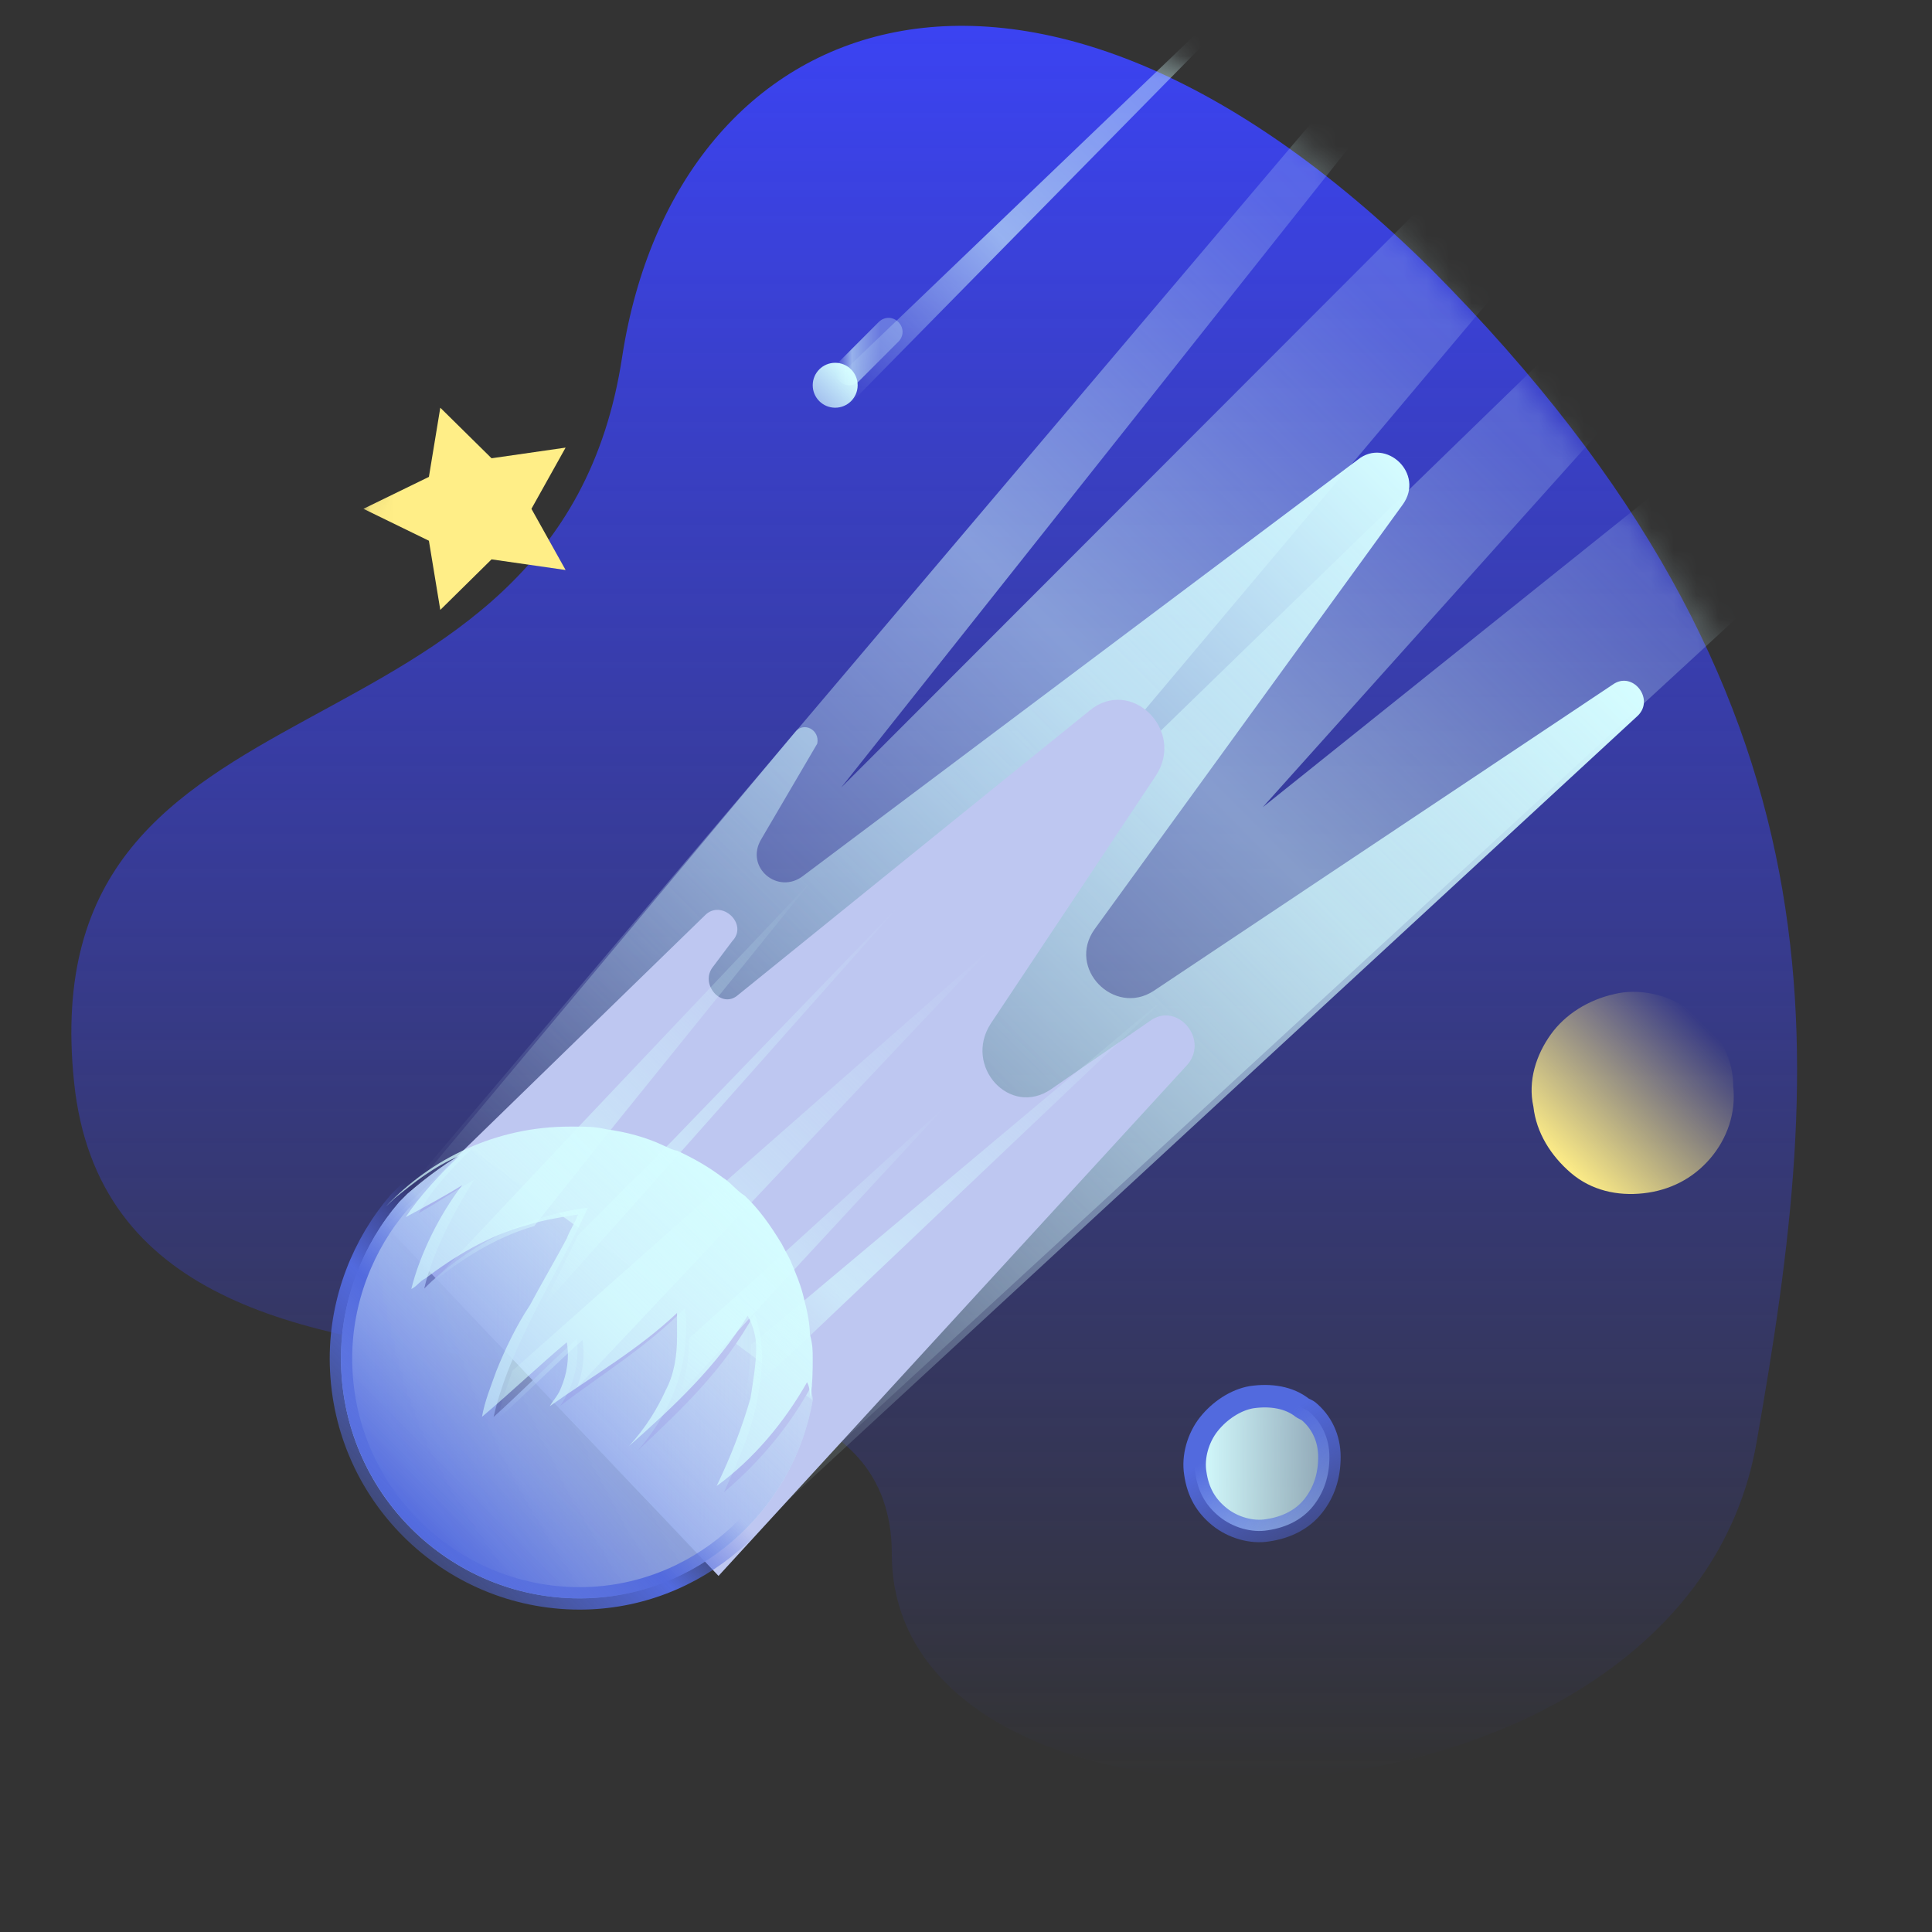
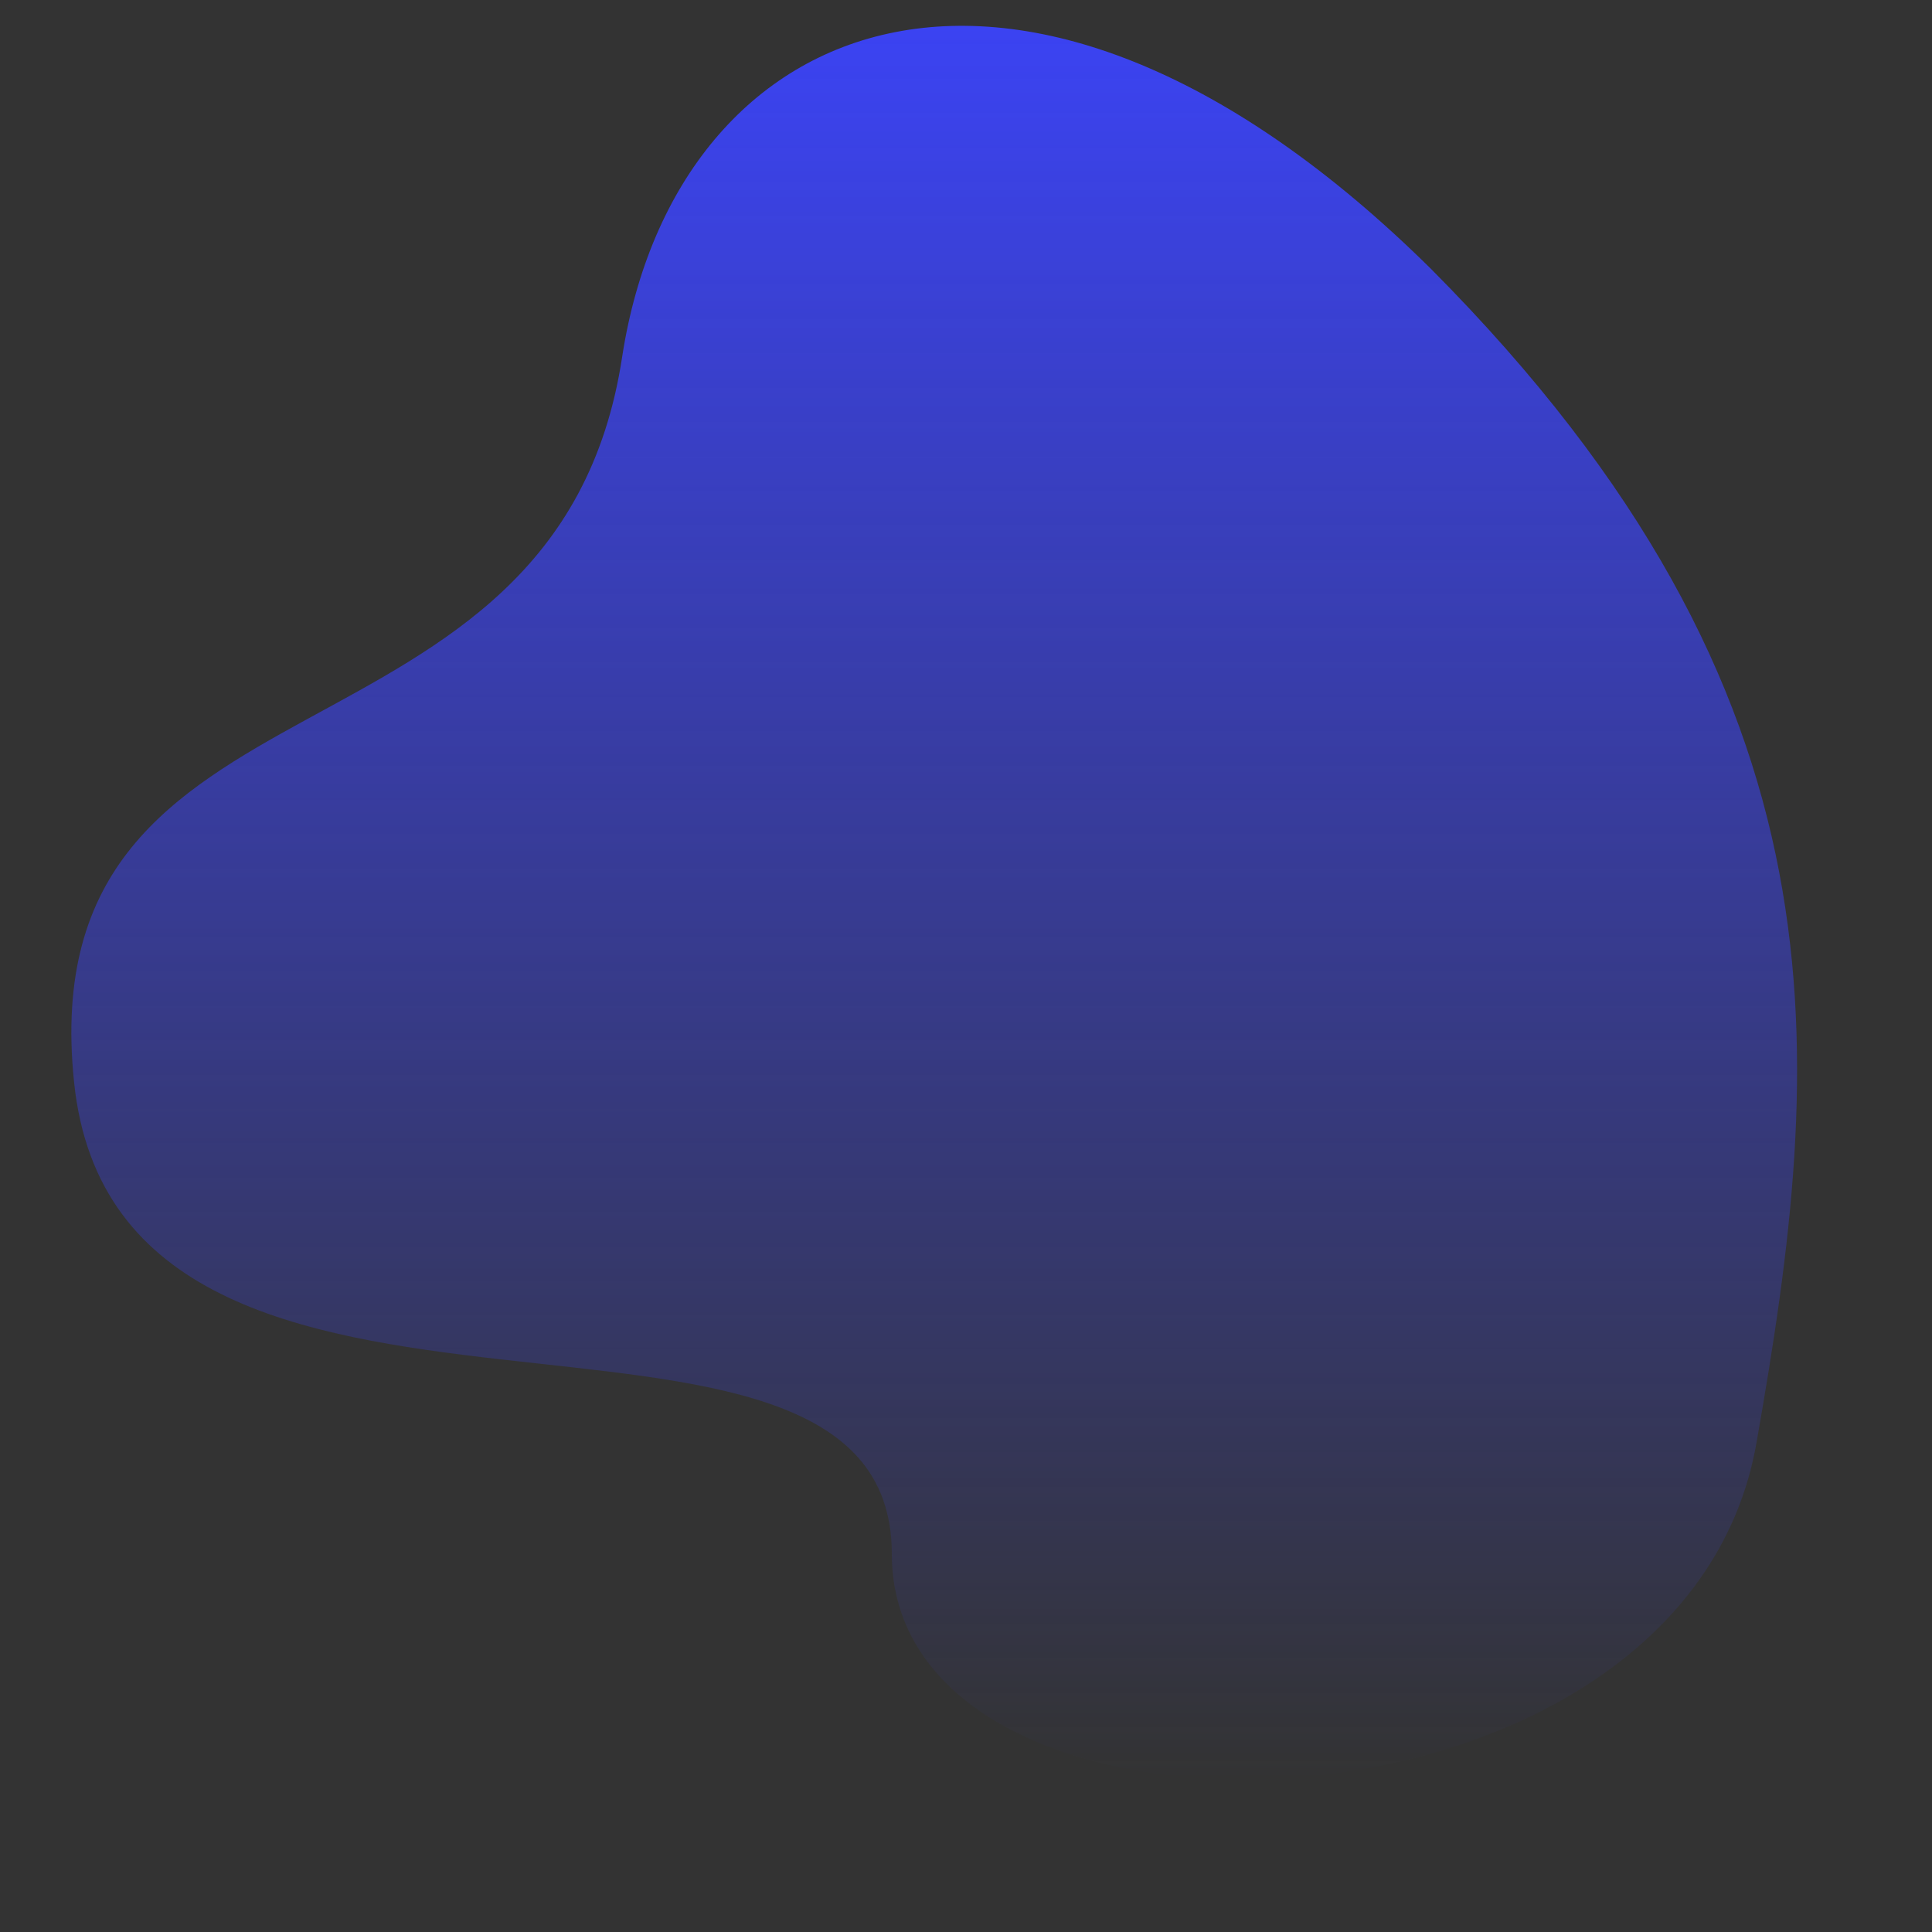
<svg xmlns="http://www.w3.org/2000/svg" width="86" height="86" viewBox="0 0 86 86" fill="none">
  <rect x="0" y="0" width="86" height="86" fill="#333333" stroke="none" />
  <path d="M63.697 11.968C45.697 -5.832 30.097 0.368 27.697 15.868C24.797 35.068 1.297 28.968 3.297 48.168C5.297 67.568 39.697 54.668 39.697 69.168C39.697 83.668 74.997 82.868 78.197 64.168C81.197 47.068 82.697 31.068 63.697 11.968Z" fill="url(#paint0_linear)" />
  <mask id="mask0" mask-type="alpha" maskUnits="userSpaceOnUse" x="0" y="0" width="86" height="86">
-     <path d="M63.697 11.968C44.45 -11.136 19.077 3.649 16.677 19.149C13.777 38.349 -1.824 58.949 0.176 78.149C2.176 97.549 33.677 65.649 33.677 80.149C33.677 94.649 63.489 76.15 78.197 64.168C94.177 51.149 82.177 34.149 63.697 11.968Z" fill="#3B43F2" />
-   </mask>
+     </mask>
  <g mask="url(#mask0)">
    <path d="M98.464 -41.851L18.177 52.914L35.328 66.149L148.177 -37.731L56.207 35.934L110.395 -24.496L43.531 40.429L104.678 -32.237L37.441 35.06L98.464 -41.851Z" fill="url(#paint1_linear)" />
    <path d="M57.983 62.676C57.386 62.193 56.55 62.072 55.714 62.193C54.998 62.314 54.282 62.797 53.804 63.402C53.327 64.007 53.088 64.853 53.207 65.579C53.327 66.425 53.685 67.03 54.282 67.514C54.879 67.997 55.714 68.239 56.431 68.118C57.267 67.997 57.983 67.635 58.46 67.03C58.938 66.425 59.177 65.7 59.177 64.853C59.177 64.007 58.819 63.281 58.222 62.797L57.983 62.676Z" fill="url(#paint2_linear)" stroke="url(#paint3_linear)" stroke-miterlimit="10" stroke-linecap="round" stroke-linejoin="round" />
-     <path d="M75.09 44.89C74.187 44.248 72.898 43.99 71.867 44.248C70.707 44.505 69.675 45.147 69.031 46.047C68.386 46.947 68 48.104 68.257 49.261C68.386 50.418 69.031 51.446 69.933 52.218C70.836 52.989 71.996 53.246 73.156 53.117C74.316 52.989 75.348 52.475 76.121 51.575C76.894 50.675 77.281 49.518 77.152 48.361C77.152 47.204 76.637 46.176 75.734 45.276L75.09 44.89Z" fill="url(#paint4_linear)" />
    <path d="M16.177 22.649L19.092 21.228L19.599 18.149L21.881 20.399L25.177 19.925L23.656 22.649L25.177 25.373L21.881 24.899L19.599 27.149L19.092 24.07L16.177 22.649Z" fill="#FFEE87" />
    <path d="M17.177 54.379L35.382 32.6C35.756 32.1 36.504 32.475 36.379 33.101L33.885 37.357C33.137 38.608 34.633 39.86 35.756 38.984L60.445 20.459C61.691 19.458 63.437 21.085 62.44 22.462L48.724 41.362C47.477 43.114 49.596 45.242 51.342 44.116L71.791 30.472C72.664 29.847 73.662 31.098 72.914 31.849L32.514 69.149L17.177 54.379Z" fill="url(#paint5_linear)" />
    <path d="M17.177 54.563L31.372 40.752C32.107 39.991 33.331 41.132 32.596 41.892L31.74 43.032C31.128 43.793 32.107 44.933 32.841 44.3L48.505 31.628C50.341 30.108 52.789 32.515 51.442 34.542L44.1 45.567C42.876 47.467 44.956 49.748 46.792 48.481L51.198 45.44C52.421 44.553 53.89 46.327 52.789 47.467L31.984 70.149L17.177 54.563Z" fill="#BEC7F1" />
    <path d="M36.177 62.329C35.312 67.298 30.988 71.149 25.8 71.149C19.994 71.149 15.177 66.429 15.177 60.466C15.177 57.857 16.165 55.373 17.771 53.509C17.894 53.385 18.018 53.261 18.142 53.137C19.006 52.391 19.994 51.646 20.983 51.149C20.118 52.019 19.253 52.888 18.636 54.006C19.5 53.509 20.241 53.012 21.106 52.516C20.241 53.882 19.253 55.745 18.883 57.36C20.612 55.621 23.206 54.13 26.171 53.758C24.812 56.739 22.712 59.845 21.971 63.075C23.083 62.081 24.565 60.59 25.677 59.596C25.8 60.59 25.553 61.708 24.936 62.578C26.912 61.087 28.765 59.969 30.494 58.23C30.741 60.59 30 62.702 28.394 64.565C30.371 62.702 32.224 60.963 33.583 58.478C34.077 59.845 33.953 60.963 33.706 62.329C33.459 63.696 32.842 65.062 32.224 66.428C33.83 65.062 35.188 63.447 36.177 61.584C36.053 61.832 36.177 62.081 36.177 62.329Z" fill="url(#paint6_linear)" />
    <path d="M36.177 62.329C35.312 67.298 30.988 71.149 25.8 71.149C19.994 71.149 15.177 66.429 15.177 60.466C15.177 57.857 16.165 55.373 17.771 53.509C17.894 53.385 18.018 53.261 18.142 53.137C19.006 52.391 19.994 51.646 20.983 51.149" fill="url(#paint7_linear)" />
    <path d="M36.177 62.329C35.312 67.298 30.988 71.149 25.8 71.149C19.994 71.149 15.177 66.429 15.177 60.466C15.177 57.857 16.165 55.373 17.771 53.509C17.894 53.385 18.018 53.261 18.142 53.137C19.006 52.391 19.994 51.646 20.983 51.149" stroke="url(#paint8_linear)" stroke-miterlimit="10" stroke-linecap="round" stroke-linejoin="round" />
    <path d="M36.177 60.46C36.177 61.053 36.177 61.645 36.051 62.238C36.051 62.001 36.051 61.764 35.925 61.527C34.919 63.305 33.534 64.964 31.899 66.149C32.528 64.845 33.031 63.542 33.408 62.238C33.534 61.408 33.66 60.697 33.66 59.986C33.66 59.512 33.534 59.038 33.283 58.564C31.899 60.816 30.011 62.593 27.998 64.371C28.753 63.542 29.256 62.712 29.634 61.882C30.011 61.171 30.137 60.342 30.137 59.512C30.137 59.157 30.137 58.801 30.137 58.445C28.375 60.105 26.488 61.171 24.475 62.593C24.601 62.356 24.852 62.119 24.978 61.764C25.23 61.171 25.356 60.46 25.23 59.749C24.097 60.697 22.587 62.119 21.455 63.068C21.581 62.356 21.832 61.764 22.084 61.053C22.462 60.105 22.965 59.038 23.594 58.09C24.097 57.142 24.726 56.075 25.23 55.127C25.356 54.771 25.607 54.416 25.733 54.06C24.978 54.179 24.223 54.297 23.468 54.534C21.707 55.008 20.197 55.956 18.938 56.905C18.687 57.023 18.561 57.26 18.309 57.379C18.687 55.838 19.567 54.06 20.574 52.757C19.819 53.23 18.938 53.705 18.058 54.179C18.687 53.23 19.567 52.282 20.448 51.453C19.316 51.927 18.435 52.638 17.554 53.349C17.428 53.468 17.303 53.586 17.177 53.705C19.19 51.571 22.084 50.149 25.356 50.149C25.481 50.149 25.481 50.149 25.607 50.149C26.11 50.149 26.488 50.149 26.991 50.268C27.872 50.386 28.753 50.623 29.508 50.979C29.759 51.097 30.011 51.216 30.137 51.216C30.892 51.571 31.521 51.927 32.15 52.401C32.528 52.638 32.779 52.993 33.157 53.23C33.786 53.823 34.289 54.534 34.793 55.364C34.919 55.601 35.044 55.838 35.17 56.075C35.422 56.668 35.673 57.26 35.799 57.853C35.925 58.327 36.051 58.919 36.051 59.394C36.177 59.868 36.177 60.105 36.177 60.46Z" fill="url(#paint9_linear)" />
    <path d="M23.778 54.578C21.989 55.092 20.455 56.12 19.177 57.149L25.951 49.949L36.177 39.149L27.357 50.078L23.778 54.578Z" fill="url(#paint10_linear)" />
    <path d="M29.908 50.797L40.177 40.149L30.505 51.05L24.177 58.149C24.654 57.135 25.251 55.994 25.729 54.98L29.908 50.797Z" fill="url(#paint11_linear)" />
    <path d="M25.677 61.774C25.927 61.149 26.052 60.399 25.927 59.649C24.802 60.649 23.302 62.149 22.177 63.149C22.302 62.399 22.552 61.774 22.802 61.024L32.802 52.149L44.177 42.149L33.802 53.149L25.677 61.774Z" fill="url(#paint12_linear)" />
-     <path d="M35.62 56.228L30.177 62.149C30.548 61.377 30.672 60.476 30.672 59.575L35.249 55.456L42.177 49.149L35.62 56.228Z" fill="url(#paint13_linear)" />
+     <path d="M35.62 56.228L30.177 62.149C30.548 61.377 30.672 60.476 30.672 59.575L35.249 55.456L42.177 49.149L35.62 56.228" fill="url(#paint13_linear)" />
    <path d="M52.177 44.149L36.02 59.491L33.177 62.149C33.306 61.303 33.435 60.579 33.435 59.854L35.762 57.921L52.177 44.149Z" fill="url(#paint14_linear)" />
    <path d="M37.177 18.149C37.729 18.149 38.177 17.701 38.177 17.149C38.177 16.597 37.729 16.149 37.177 16.149C36.624 16.149 36.177 16.597 36.177 17.149C36.177 17.701 36.624 18.149 37.177 18.149Z" fill="url(#paint15_linear)" />
    <path d="M37.669 18.149L67.177 -11.851L37.177 16.894L37.669 18.149Z" fill="url(#paint16_linear)" />
    <path d="M37.364 16.962C37.114 16.712 37.114 16.337 37.364 16.087L39.114 14.336C39.364 14.086 39.739 14.086 39.989 14.336C40.239 14.586 40.239 14.961 39.989 15.211L38.239 16.962C37.989 17.212 37.614 17.212 37.364 16.962Z" fill="url(#paint17_linear)" />
  </g>
  <defs>
    <linearGradient id="paint0_linear" x1="41.603" y1="1.21" x2="41.603" y2="79.171" gradientUnits="userSpaceOnUse">
      <stop stop-color="#3B43F2" />
      <stop offset="1" stop-color="#3B43F2" stop-opacity="0" />
    </linearGradient>
    <linearGradient id="paint1_linear" x1="24.571" y1="59.431" x2="135.266" y2="-50.756" gradientUnits="userSpaceOnUse">
      <stop stop-color="#D5FDFF" stop-opacity="0" />
      <stop offset="0.243" stop-color="#D5FDFF" stop-opacity="0.5" />
      <stop offset="0.373" stop-color="#D5FDFF" stop-opacity="0.2" />
      <stop offset="0.665" stop-color="#D5FDFF" stop-opacity="0" />
    </linearGradient>
    <linearGradient id="paint2_linear" x1="53.278" y1="65.258" x2="59.341" y2="65.258" gradientUnits="userSpaceOnUse">
      <stop stop-color="#D5FDFF" />
      <stop offset="1" stop-color="#D5FDFF" stop-opacity="0.54" />
    </linearGradient>
    <linearGradient id="paint3_linear" x1="58.125" y1="68.443" x2="54.424" y2="62.114" gradientUnits="userSpaceOnUse">
      <stop stop-color="#526ADE" stop-opacity="0.4" />
      <stop offset="0.711" stop-color="#526ADE" />
    </linearGradient>
    <linearGradient id="paint4_linear" x1="69.397" y1="51.839" x2="75.724" y2="45.494" gradientUnits="userSpaceOnUse">
      <stop stop-color="#FFEE87" />
      <stop offset="1" stop-color="#FFEE87" stop-opacity="0" />
    </linearGradient>
    <linearGradient id="paint5_linear" x1="24.57" y1="61.876" x2="64.377" y2="22.22" gradientUnits="userSpaceOnUse">
      <stop stop-color="#D5FDFF" stop-opacity="0" />
      <stop offset="1" stop-color="#D5FDFF" />
    </linearGradient>
    <linearGradient id="paint6_linear" x1="15.166" y1="61.212" x2="36.165" y2="61.212" gradientUnits="userSpaceOnUse">
      <stop stop-color="#D5FDFF" />
      <stop offset="1" stop-color="#D5FDFF" stop-opacity="0.54" />
    </linearGradient>
    <linearGradient id="paint7_linear" x1="30.053" y1="56.21" x2="18.206" y2="67.991" gradientUnits="userSpaceOnUse">
      <stop stop-color="#BEC7F1" stop-opacity="0.4" />
      <stop offset="1" stop-color="#526ADE" />
    </linearGradient>
    <linearGradient id="paint8_linear" x1="17.835" y1="68.497" x2="30.561" y2="55.842" gradientUnits="userSpaceOnUse">
      <stop stop-color="#526ADE" stop-opacity="0.4" />
      <stop offset="0.392" stop-color="#526ADE" />
      <stop offset="0.632" stop-color="#526ADE" stop-opacity="0" />
    </linearGradient>
    <linearGradient id="paint9_linear" x1="21.46" y1="62.921" x2="31.744" y2="52.002" gradientUnits="userSpaceOnUse">
      <stop stop-color="#D5FDFF" stop-opacity="0.54" />
      <stop offset="0.921" stop-color="#D5FDFF" stop-opacity="0.964" />
      <stop offset="1" stop-color="#D5FDFF" />
    </linearGradient>
    <linearGradient id="paint10_linear" x1="19.462" y1="57.459" x2="37.083" y2="39.941" gradientUnits="userSpaceOnUse">
      <stop stop-color="#D5FDFF" stop-opacity="0" />
      <stop offset="0.243" stop-color="#D5FDFF" stop-opacity="0.6" />
      <stop offset="0.373" stop-color="#D5FDFF" stop-opacity="0.5" />
      <stop offset="1" stop-color="#D5FDFF" stop-opacity="0" />
    </linearGradient>
    <linearGradient id="paint11_linear" x1="23.832" y1="57.806" x2="41.308" y2="41.344" gradientUnits="userSpaceOnUse">
      <stop stop-color="#D5FDFF" stop-opacity="0" />
      <stop offset="0.243" stop-color="#D5FDFF" stop-opacity="0.6" />
      <stop offset="0.373" stop-color="#D5FDFF" stop-opacity="0.5" />
      <stop offset="1" stop-color="#D5FDFF" stop-opacity="0" />
    </linearGradient>
    <linearGradient id="paint12_linear" x1="22.354" y1="63.292" x2="43.889" y2="41.757" gradientUnits="userSpaceOnUse">
      <stop stop-color="#D5FDFF" stop-opacity="0" />
      <stop offset="0.243" stop-color="#D5FDFF" stop-opacity="0.6" />
      <stop offset="0.373" stop-color="#D5FDFF" stop-opacity="0.5" />
      <stop offset="1" stop-color="#D5FDFF" stop-opacity="0" />
    </linearGradient>
    <linearGradient id="paint13_linear" x1="29.588" y1="61.712" x2="42.334" y2="49.462" gradientUnits="userSpaceOnUse">
      <stop stop-color="#D5FDFF" stop-opacity="0" />
      <stop offset="0.243" stop-color="#D5FDFF" stop-opacity="0.6" />
      <stop offset="0.373" stop-color="#D5FDFF" stop-opacity="0.5" />
      <stop offset="1" stop-color="#D5FDFF" stop-opacity="0" />
    </linearGradient>
    <linearGradient id="paint14_linear" x1="32.649" y1="61.664" x2="50.463" y2="42.604" gradientUnits="userSpaceOnUse">
      <stop stop-color="#D5FDFF" stop-opacity="0" />
      <stop offset="0.243" stop-color="#D5FDFF" stop-opacity="0.6" />
      <stop offset="0.373" stop-color="#D5FDFF" stop-opacity="0.5" />
      <stop offset="1" stop-color="#D5FDFF" stop-opacity="0" />
    </linearGradient>
    <linearGradient id="paint15_linear" x1="36.513" y1="17.811" x2="37.839" y2="16.485" gradientUnits="userSpaceOnUse">
      <stop stop-color="#D5FDFF" stop-opacity="0.7" />
      <stop offset="1" stop-color="#D5FDFF" />
    </linearGradient>
    <linearGradient id="paint16_linear" x1="37.275" y1="17.7" x2="67.323" y2="-11.732" gradientUnits="userSpaceOnUse">
      <stop stop-color="#D5FDFF" stop-opacity="0" />
      <stop offset="0.243" stop-color="#D5FDFF" stop-opacity="0.6" />
      <stop offset="0.373" stop-color="#D5FDFF" stop-opacity="0.5" />
      <stop offset="0.665" stop-color="#D5FDFF" stop-opacity="0.3" />
    </linearGradient>
    <linearGradient id="paint17_linear" x1="37.196" y1="15.645" x2="40.197" y2="15.645" gradientUnits="userSpaceOnUse">
      <stop stop-color="#D5FDFF" stop-opacity="0" />
      <stop offset="0.243" stop-color="#D5FDFF" stop-opacity="0.6" />
      <stop offset="0.373" stop-color="#D5FDFF" stop-opacity="0.5" />
      <stop offset="0.665" stop-color="#D5FDFF" stop-opacity="0.3" />
    </linearGradient>
  </defs>
</svg>